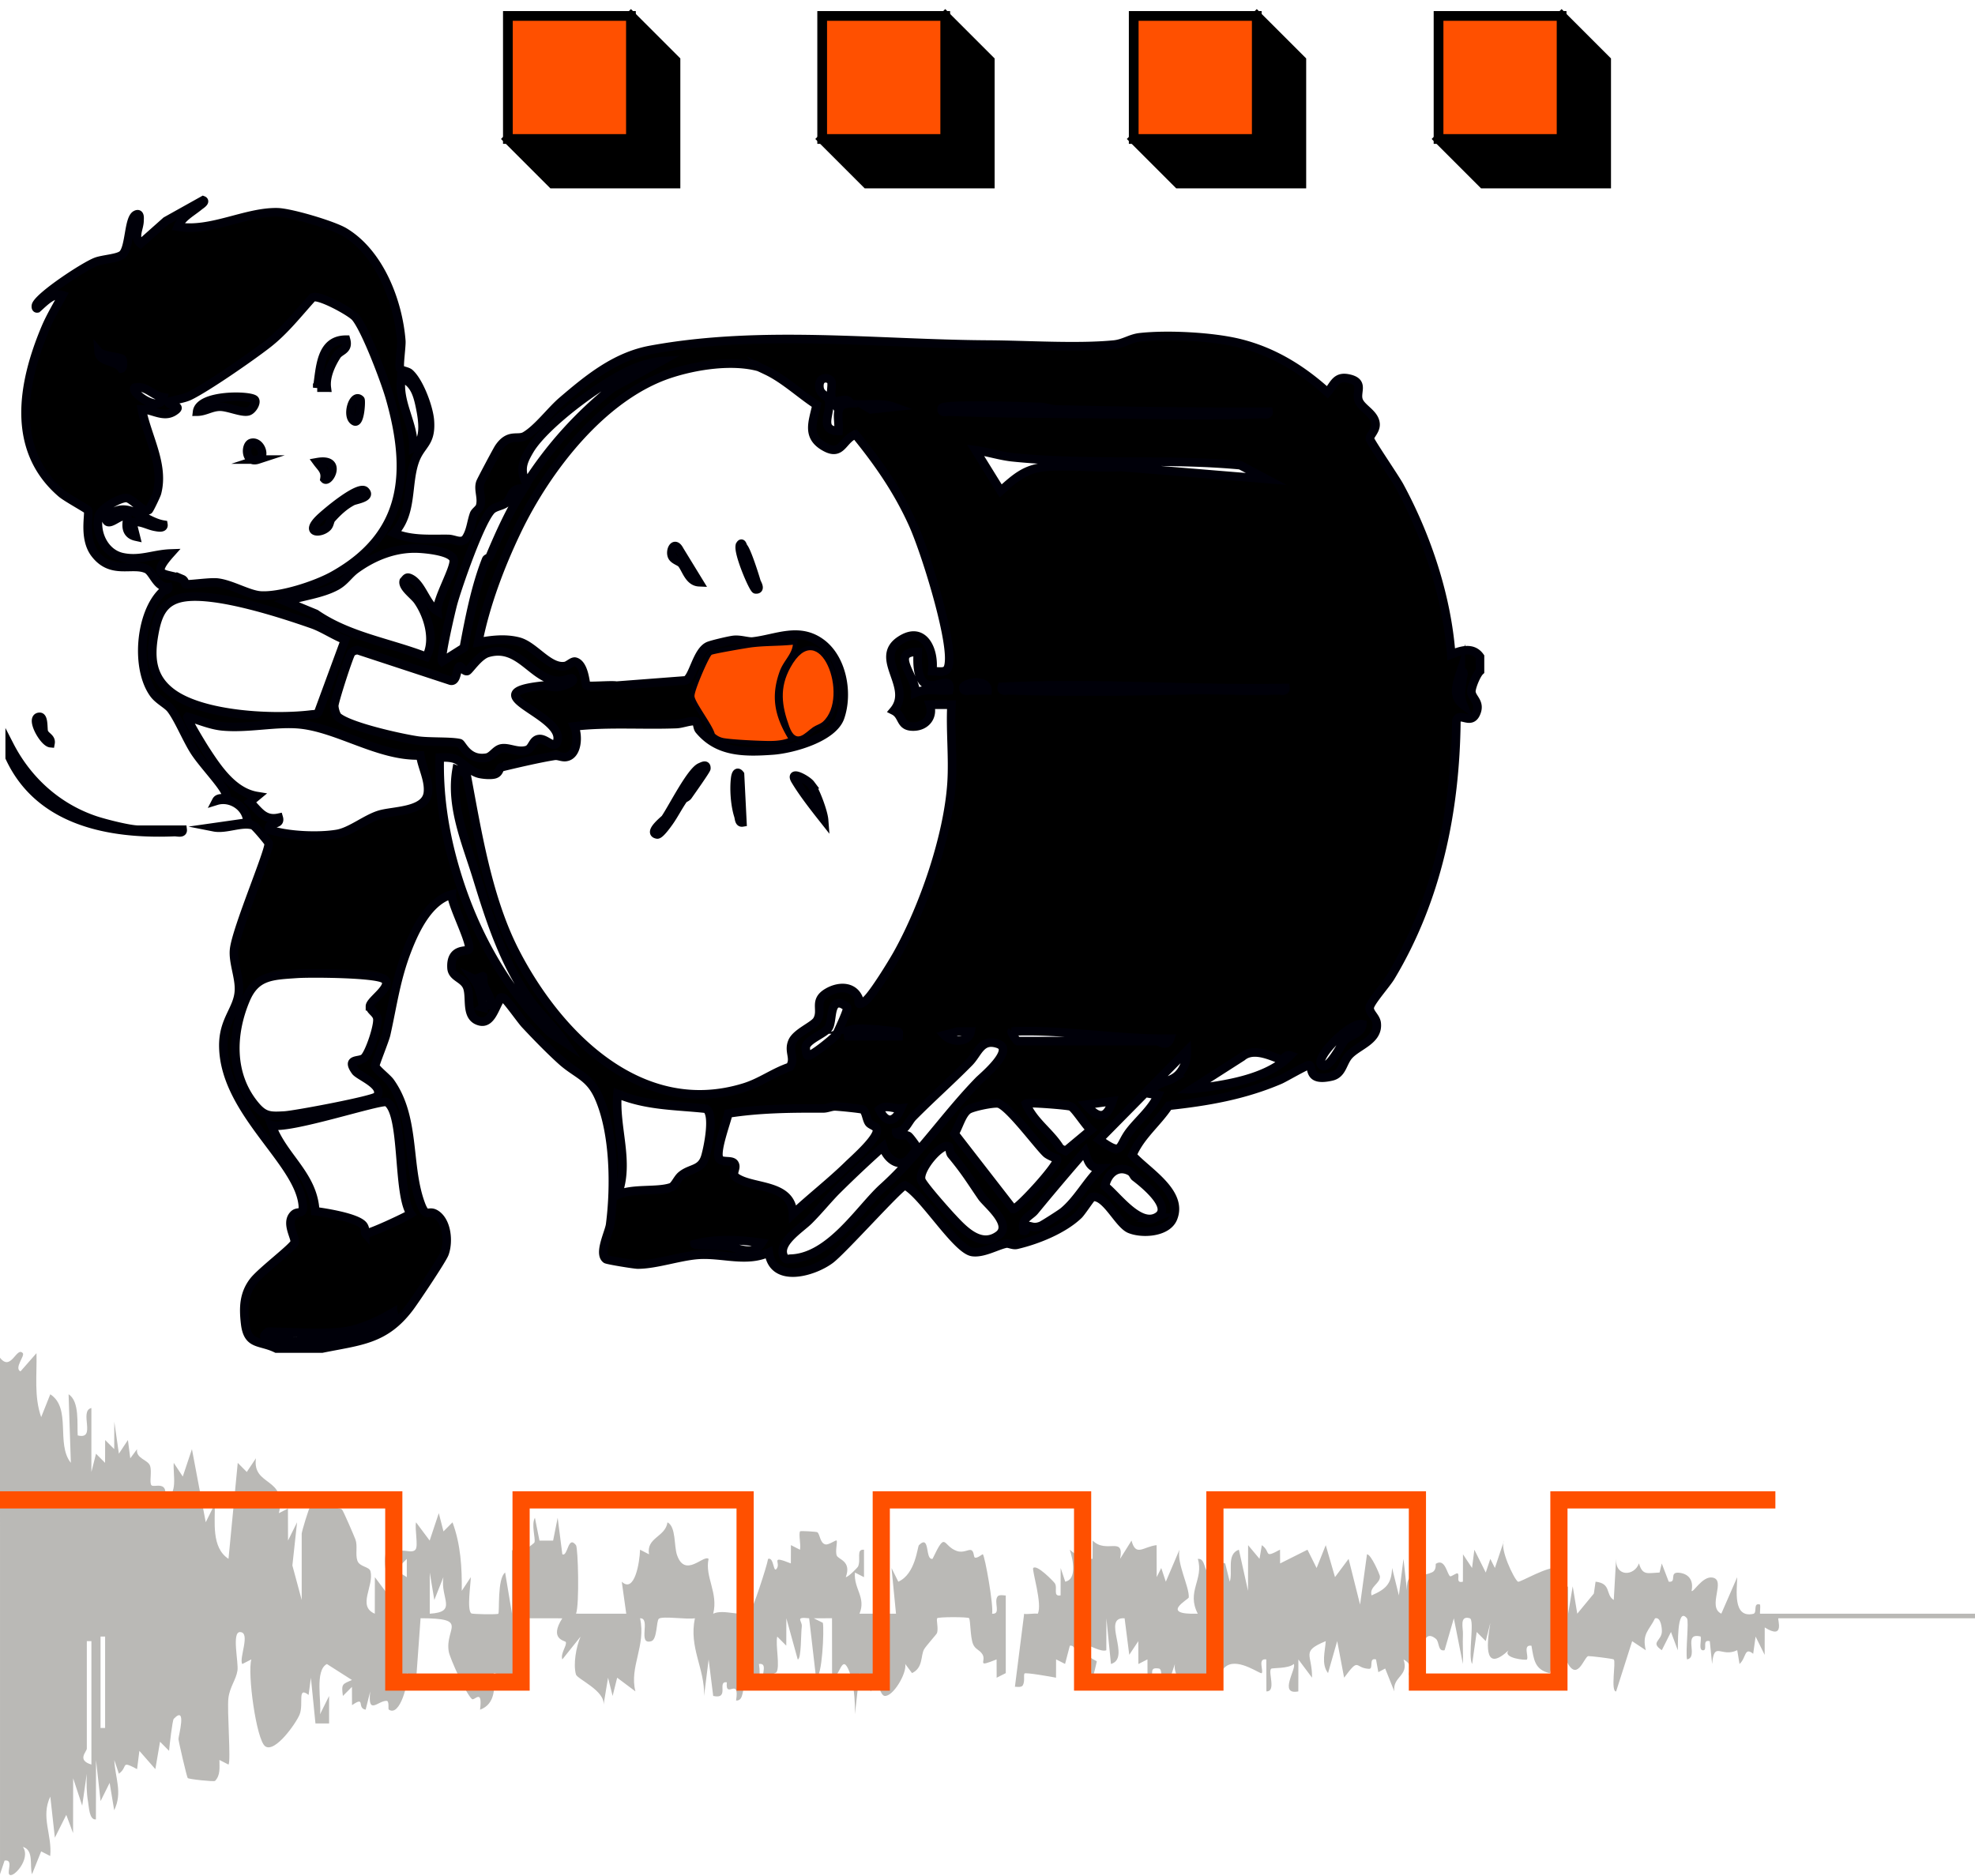
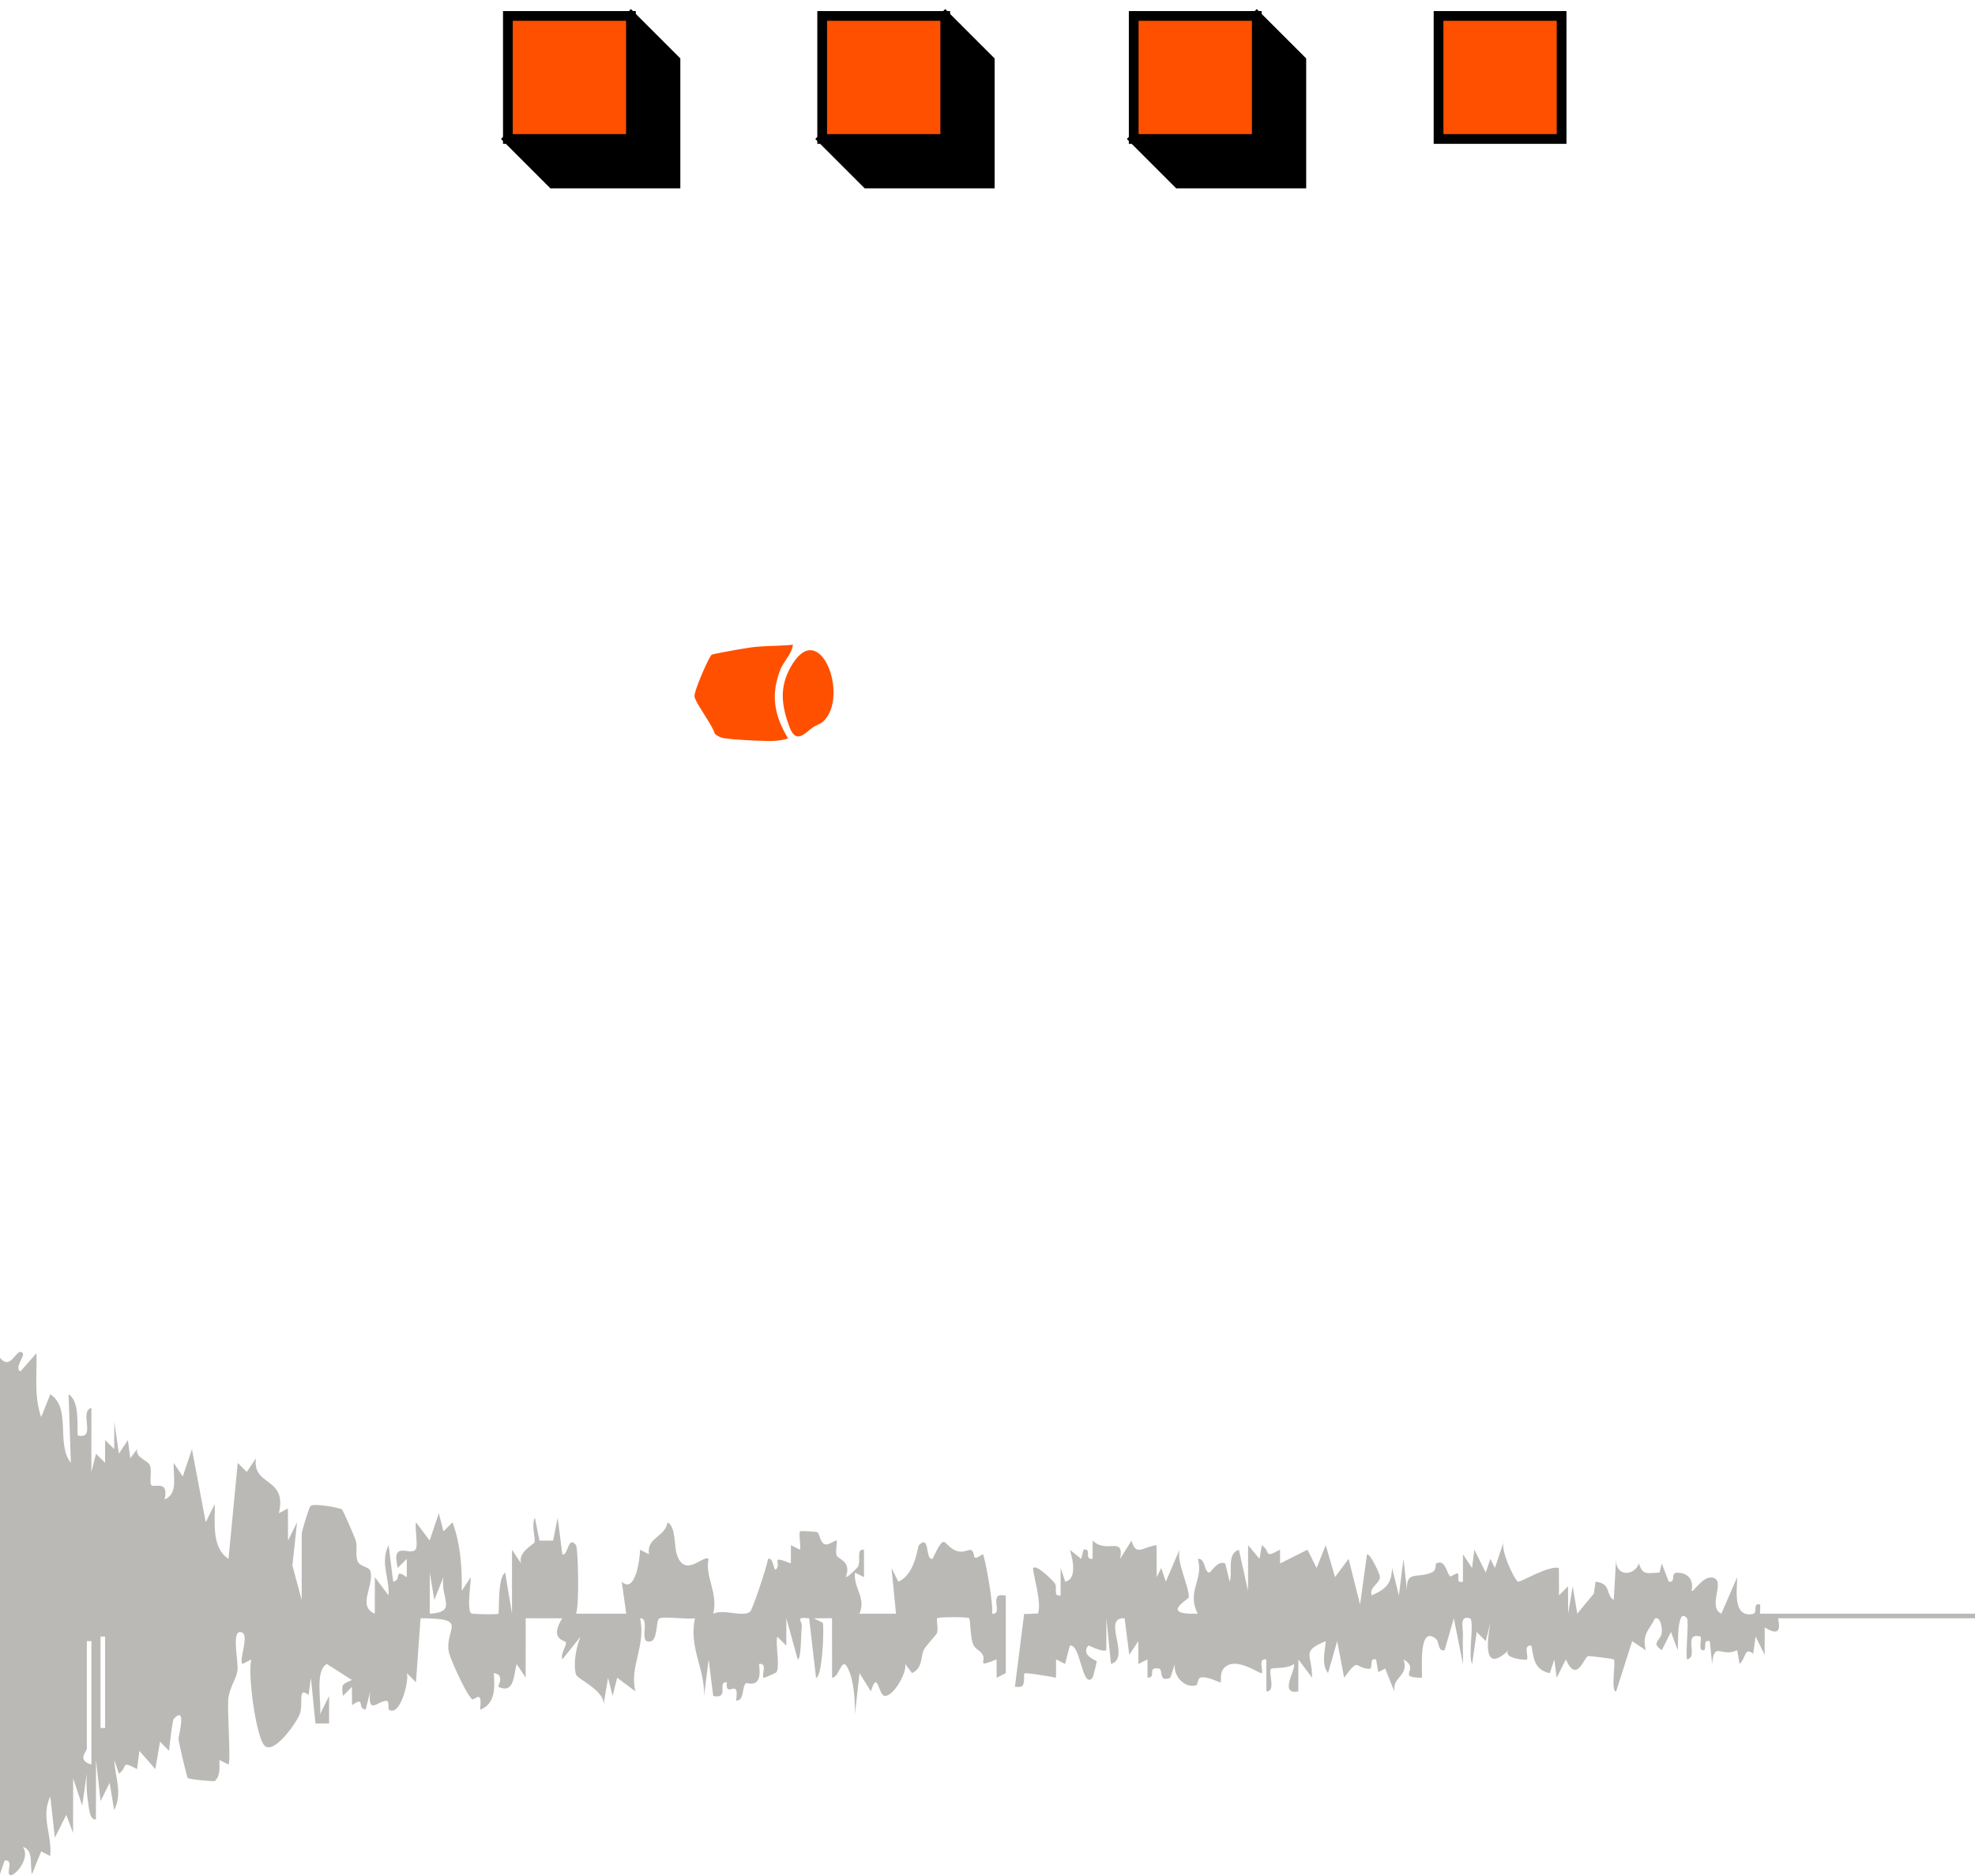
<svg xmlns="http://www.w3.org/2000/svg" width="140" height="133" fill="none">
  <path fill="#000" stroke="#000" stroke-miterlimit="10" stroke-width=".69" d="m36.002 9.853 8.723-8.723 3.156 3.156v8.723h-8.723z" />
  <path fill="#FF5000" stroke="#000" stroke-miterlimit="10" stroke-width=".69" d="M44.725 1.13h-8.723v8.723h8.723z" />
  <path fill="#000" stroke="#000" stroke-miterlimit="10" stroke-width=".69" d="m58.281 9.853 8.723-8.723 3.156 3.156v8.723h-8.722z" />
  <path fill="#FF5000" stroke="#000" stroke-miterlimit="10" stroke-width=".69" d="M67.004 1.13h-8.723v8.723h8.723z" />
  <path fill="#000" stroke="#000" stroke-miterlimit="10" stroke-width=".69" d="m80.365 9.853 8.723-8.723 3.157 3.156v8.723H83.52z" />
  <path fill="#FF5000" stroke="#000" stroke-miterlimit="10" stroke-width=".69" d="M89.088 1.13h-8.723v8.723h8.723z" />
-   <path fill="#000" stroke="#000" stroke-miterlimit="10" stroke-width=".69" d="m101.973 9.853 8.723-8.723 3.156 3.156v8.723h-8.723z" />
  <path fill="#FF5000" stroke="#000" stroke-miterlimit="10" stroke-width=".69" d="M110.696 1.13h-8.723v8.723h8.723z" />
-   <path fill="#000" stroke="#000009" stroke-miterlimit="10" stroke-width=".605" d="M18.058 28.339c.163.195-.168.748-.464.824-.458.12-1.42-.332-2.006-.328-.603.004-1.037.347-1.617.352.152-1.26 3.808-1.184 4.087-.848Zm4.429-.854.68.001c-.099-.774.292-1.633.704-2.277.24-.374.869-.373.658-1.129-1.84.001-1.821 2.04-2.042 3.405ZM7.5 36.769c.145.778 1.155-.558 1.532-.086.052.065-.388 1.143.596 1.36l-.256-1.02c.603-.114 1.089.232 1.632.327.17.03.627.135.58-.156-1.463-.239-2.688-1.983-4.084-.425Zm15.153-.004c-1.097 1.067.098 1.082.56.604.175-.18.157-.45.29-.598.435-.485.912-.936 1.496-1.237.211-.108 1.362-.254.892-.725-.457-.457-2.818 1.547-3.238 1.956Zm-4.36-4.186c.616-.202.153-1.36-.485-1.175-.45.131-.442 1.479.486 1.175Zm6.834-2.711c.411.201.485-1.47.422-1.531-.524-.514-1.045 1.226-.422 1.531Zm-2.642 2.899c.294.4.612.617.512 1.19.316.364 1.346-1.52-.512-1.19Zm26.287 23.652c.183-.262 1.293-1.824 1.299-1.94.017-.321-.246-.172-.431-.091-.671.292-1.966 2.878-2.49 3.645-.05.072-1.252 1.01-.565 1.128.194.033.734-.73.866-.918.328-.464.639-1.074.986-1.573.054-.077.247-.123.335-.25Zm8.697-.82c-.26-.346-1.54-1.022-1.093-.272.56.937 1.36 1.95 2.041 2.813-.046-.595-.61-2.092-.948-2.541Zm-9.297-16.59c-.39-.756-.748.118-.501.49.152.23.52.314.648.47.318.392.516 1.28 1.243 1.31zm3.945 16.148c-.1.791-.02 1.917.223 2.678.057.179.042.515.287.474l-.17-3.404c-.21-.275-.308.003-.34.252Zm.34-16.515c-.2.478.94 3.13 1.108 3.145.414.038.083-.456.054-.559-.125-.447-.67-2.137-.902-2.415-.089-.107-.114-.428-.26-.172ZM22.827 95.607c2.692-.548 4.457-.591 6.204-2.907.395-.523 2.313-3.386 2.477-3.824.31-.828.188-2.29-.618-2.797-.587-.368-.688.454-1.166-1.031-.858-2.666-.306-5.877-2.055-8.334-.218-.307-1.027-.918-1.07-1.142-.021-.117.68-1.82.775-2.24.474-2.111.69-3.9 1.501-5.993.577-1.487 1.545-3.49 3.146-3.92-.06.65 1.517 3.61 1.195 3.916-.135.129-1.289-.142-1.21 1.281.039.718.914.718 1.133 1.436.238.778-.165 2.104.886 2.36.75.18 1.032-.873 1.366-1.453.06-.105.008-.334.29-.215.217.09 1.237 1.556 1.534 1.874.775.832 1.714 1.796 2.552 2.557 1.117 1.014 2.006 1.106 2.674 2.605 1.117 2.506 1.159 6.346.808 9.042-.071.543-.837 2.048-.288 2.447.096.07 1.996.383 2.253.383 1.298-.004 2.949-.59 4.268-.685 1.716-.123 3.429.571 5.018-.173.28 2.2 3.087 1.436 4.345.511.866-.636 4.935-5.203 5.303-5.267 1.237.593 3.627 4.556 4.78 4.725.768.112 1.765-.474 2.38-.595.21-.041.49.147.772.082 1.437-.333 3.295-1.081 4.374-2.113.22-.212.899-1.26.978-1.274.961-.158 1.836 1.936 2.66 2.27.893.361 2.646.252 3.062-.766.75-1.837-1.865-3.323-2.887-4.467.565-1.369 1.779-2.29 2.579-3.506 2.77-.3 5.306-.736 7.877-1.83.344-.147 2-1.123 2.096-1.053.266.195-.13 1.199 1.578.804.766-.176.766-.982 1.226-1.494.634-.705 2.098-1.057 1.966-2.276-.05-.47-.582-.766-.486-1.165.097-.407 1.186-1.634 1.476-2.118 3.302-5.496 4.594-11.774 4.657-18.163.216-.671.994.322 1.381-.496.385-.814-.296-1.083-.317-1.572-.012-.292.35-1.207.612-1.45v-1.022c-.521-.734-1.363-.437-2.042-.17-.305-4.09-1.712-8.32-3.66-11.925-.293-.544-2.075-3.151-2.103-3.347-.037-.247.458-.599.397-1.1-.09-.744-1.038-1.08-1.21-1.675-.172-.593.439-1.267-.703-1.508-.897-.189-1.013.42-1.49.983-1.81-1.637-3.818-2.888-6.218-3.484-1.908-.474-5.116-.64-7.069-.424-.692.076-1.14.45-1.864.52-2.614.252-6.152.013-8.872-.002-7.96-.044-16.095-1.071-23.962.377-2.49.459-4.403 2.026-6.262 3.616-.813.695-1.741 1.963-2.636 2.487-.52.305-1.144-.234-1.866.844-.119.177-1.253 2.312-1.304 2.458-.177.507.152 1.092-.017 1.671-.064.218-.362.371-.437.584-.21.595-.233 1.256-.623 1.769-.349.29-.765-.022-1.197-.027-1.302-.015-2.605.104-3.838-.416 1.305-1.374.902-3.38 1.445-5.028.42-1.276 1.218-1.263 1.09-2.955-.07-.914-.74-2.728-1.423-3.348-.18-.163-.551-.158-.686-.327-.102-.128.113-1.599.085-1.963-.216-2.788-1.532-6.219-4.033-7.723-.808-.486-3.816-1.377-4.748-1.398-2.24-.05-4.72 1.411-7.058 1.025.29-.68.971-1.01 1.515-1.463.072-.06.499-.321.272-.41l-2.623 1.465-1.8 1.6c-.534-.423-.088-1.052-.082-1.612.002-.15.066-.596-.26-.428-.528.273-.43 2.322-.94 2.808-.305.291-1.367.331-1.868.516-.815.3-3.949 2.367-4.26 3.063-.033.075-.043.28.083.253.45-.393 1.138-1.15 1.788-.937-.412.771-.883 1.549-1.22 2.355C1.572 27.2.74 31.87 4.352 34.973c.362.31 1.82 1.104 1.88 1.198.135.212-.349 1.97.491 3.074 1.17 1.539 2.65.638 3.668 1.1.468.213.71 1.343 1.534 1.278.067.24-.253.172-.424.337-1.587 1.537-1.917 5.44-.596 7.238.327.444.95.746 1.197 1.063.543.694 1.135 2.17 1.694 3.029.551.848 1.776 2.132 2.132 2.806.436.825-.379.263-.595.68 1.023-.317 2.182.437 2.213 1.533l-2.383.34c.869.172 1.955-.391 2.778-.136.136.042 1.088 1.185 1.105 1.267.096.482-2.313 6.102-2.454 7.554-.087.907.402 1.977.344 2.923-.083 1.337-1.15 2.045-1.103 3.982.11 4.565 5.218 8.023 5.617 11.087.12.916-.304.458-.628.782-.617.617.196 1.71.054 2-.195.397-2.37 2.028-2.908 2.726-.693.9-.72 1.873-.592 2.984.183 1.6 1.036 1.209 2.214 1.788zm-9.913-54.55c-1.109-.467-2.367-.087-.817-1.819-1.214.042-2.166.528-3.415.263-1.263-.267-1.934-1.686-1.69-2.901.104-.519 1.453-1.302 1.96-1.295.417.005 1.237 1.1 1.594.851.056-.038.54-1.038.584-1.208.528-2.003-.708-4.012-1.075-5.929.776.01 1.536.63 2.28.151.689-.444-.264-.314-.407-.66.463-.18 1.09-.236 1.516-.444 1.237-.602 4.363-2.772 5.522-3.675 1.209-.94 2.154-2.158 3.182-3.293.404-.26 2.712 1.01 3.038 1.389.726.846 2.116 4.533 2.454 5.72 1.514 5.312 1.137 9.71-4.018 12.591-1.24.694-3.745 1.507-5.145 1.418-.86-.055-2.077-.807-3.076-.917-.536-.059-2.11.18-2.244.111-.047-.024-.043-.27-.243-.354ZM8.607 26.121c-.39-.605-1.559-.394-1.617-1.191.28.33 1.583.377 1.678.534.053.088.097.598-.06.657Zm34.798 1.382c-2.398 1.943-4.44 4.182-6.1 6.793-.447-.98-.29-1.484.247-2.389 1.136-1.912 5.694-5.27 7.834-5.961.466-.15.961-.3 1.453-.333zm10.985-1.202c1.23.596 2.35 1.659 3.495 2.404-.267 1.235-.753 2.272.642 3.014 1.156.615 1.2-.575 2.108-.918 1.623 1.993 3 3.972 4.07 6.337.878 1.942 2.664 7.696 2.578 9.67-.041.948-.367.81-1.2.773.192-1.482-.61-3.288-2.274-2.183-1.93 1.281.953 3.3-.46 4.984.71.356.393 1.17 1.453 1.128.867-.035 1.38-.743 1.111-1.545l1.534-.002c-.095 1.815.122 3.74.005 5.541-.247 3.792-1.985 8.822-3.856 12.154-.377.67-1.707 2.83-2.2 3.249-.724.614-.474-.011-.544-.163-.406-.88-1.44-.838-2.21-.377-1 .597-.294 1.23-.723 1.96-.241.408-1.478.874-1.754 1.524-.306.719.241 1.177-.175 1.785-1.174.394-2.044 1.091-3.238 1.459-7.27 2.238-13.137-3.62-16.22-9.586-1.956-3.784-2.7-8.533-3.479-12.687l-.688-.26c-.455 2.618.685 5.184 1.447 7.663.944 3.066 1.882 5.997 3.724 8.626.735 1.05 1.761 1.972 2.49 3.042l-1.023-.671c-3.383-3.365-5.64-7.596-6.894-12.189-.656-2.404-.997-4.835-.938-7.323.35-.016.687-.023 1.03.08.535.159 1.088.926 1.816 1.078.276.058.723.093.992.04.425-.084.349-.472.54-.519 1.011-.243 2.754-.65 3.758-.803.25-.039.511.114.774.088.87-.087.933-1.524.628-2.176 2.41-.268 4.83-.073 7.244-.164.398-.015 1.044-.272 1.34-.191.157.042.112.426.265.61 1.328 1.599 3.196 1.598 5.208 1.455 1.419-.1 4.286-.9 4.79-2.358.587-1.697.16-4.12-1.302-5.233-1.59-1.21-3.213-.33-4.882-.14-.338.04-.85-.157-1.338-.115-.305.027-1.522.317-1.794.425-.852.338-1.114 2.277-1.639 2.448l-4.905.374c-.346-.07-2.029.081-2.128-.015-.07-.068-.127-1.507-.788-1.685-.2-.053-.483.265-.71.306-1.148.207-2.172-1.439-3.31-1.733-.946-.245-1.927-.122-2.863.053.522-2.665 1.571-5.436 2.748-7.894 2.1-4.385 6.058-9.557 10.834-11.135 1.841-.608 4.415-1.003 6.298-.49.036.01.484.223.613.285Zm-25.942.502c.891.297 1.143 1.163 1.317 2.003.184.887.464 2.447-.465 2.936.058-1.715-1.106-3.186-.852-4.939Zm30.562 1.54c.217.358.974-.315 1.282.25-1.252.016-.78 1.067-.851 1.956-1.428-.018-.514-1.278-.677-2.132-.085-.446-.664-.368-.681-1.032-.018-.713.659-.645.823-.384.15.239-.12.976.104 1.343Zm-49.466-.858c.833-.183 1.272.576 2.042.683-.264 1.204-2.39-.383-2.042-.683Zm52.19 1.538-.59-.345c.746.006 1.5-.087 2.213.171zm27.598.335c-3.591.147-7.466.046-11.079.007-3.577-.039-7.303-.034-10.894-.177-.23-.01-.709.141-.595-.254.095-.332 6.215-.108 6.905-.094.403.008.775.175 1.178.184 5.026.117 10.041.19 15.078.165.04.297-.386.16-.593.169Zm-9.881 3.748c-1.72.1-3.586-.14-5.284-.008-1.479.116-2.164.76-3.23 1.707l-1.788-2.891c.883.126 1.75.415 2.642.507 5.35.552 10.79.062 16.13.56l1.835.973zm-44.723 6.336c-.05.119-.228.13-.268.228-.757 1.903-1.206 4.23-1.583 6.257l-1.534.971c-.162-.185.623-3.553.766-4.085.307-1.146 2.048-6.194 2.815-6.722.32-.22.754-.23 1.026-.507.366-.374.244-1.022 1.182-.945-.979 1.525-1.697 3.134-2.404 4.803Zm-5.598 1.578c-.299-.154-.326-.027-.513.177-.114.438.723 1.005.992 1.389.743 1.059 1.249 2.789.612 3.977-2.618-1.017-5.491-1.428-7.84-3.05l-2.108-.87c1.134-.389 2.526-.518 3.584-1.1.598-.328.867-.822 1.368-1.186 1.306-.949 2.862-1.551 4.497-1.459.543.031 2.318.194 2.436.787.117.58-1.231 2.818-1.159 3.638-.779-.464-1.08-1.896-1.869-2.303Zm-6.986 3.24c.731.256 1.558.813 2.313 1.102l-1.883 5.116c-.126.187-.317.154-.505.177-2.642.326-7.691.097-9.886-1.542-1.441-1.076-1.553-2.484-1.256-4.151.248-1.392.644-2.397 2.152-2.617 2.29-.333 6.778 1.114 9.065 1.915Zm33.13 3.325c-.648 1.783-.363 3.165.59 4.762-.64.221-1.289.19-1.956.17-.645-.02-1.96-.088-2.546-.178a1.288 1.288 0 0 1-.696-.326c-.166-.622-1.406-2.224-1.436-2.653-.028-.399 1.034-2.82 1.218-2.94.12-.077 2.432-.475 2.797-.523.973-.127 1.99-.088 2.96-.19-.079.695-.668 1.152-.931 1.878Zm-15.755 1.121c-.428.035-.735-.13-1.083-.092-4.948.536 1.35 1.986 1.091 3.817-.119.84-.736-.052-1.265-.04-.521.012-.504.651-.905.778-.656.207-1.282-.206-1.803-.113-.436.077-.656.59-1.07.658-1.325.218-1.717-.983-1.9-1.028-.62-.15-2.161-.064-3.008-.19-1.184-.176-4.767-.97-5.611-1.669-.156-.13-.273-.599-.272-.795 0-.303 1.076-3.633 1.221-3.768.116-.107.265-.148.415-.18l6.62 2.176c.5.09.387-1.029.67-1.017.045.002.281.372.495.333.14-.026.808-1.087 1.456-1.28 2.277-.68 3.168 1.925 5.038 1.975.264.007.889-.212.929-.18.382.32-.89.604-1.018.615Zm16.428 2.794c-.54-1.484-.712-2.736.083-4.181 2.051-3.727 4.243 2.084 2.309 3.842-.194.176-.481.243-.709.4-.562.39-1.199 1.268-1.683-.06Zm10.06-2.91c.605.014 1.451-.604 1.27.352-.792.058-1.641-.16-2.384.172.063-1.112-1.852-2.932.168-2.897-.045.767-.086 2.349.945 2.373Zm37.545-1.008c.319-.036.139.357.121.544-.067.672-.238 1.127.046 1.838-.832-.618-.421-1.6-.167-2.383Zm-34.66 1.36c-.262-.011-.674.161-.593-.252.362-.407 1.722-.495 1.7.252-.366-.01-.74.017-1.107 0Zm21.632 0c-2.04.084-4.098-.046-6.14-.006-4.294.083-8.451.16-12.768.007-.23-.008-.707.14-.595-.254 6.706-.33 13.39.21 20.096.085.04.297-.386.16-.593.169Zm-60.191 7.243c-.14 1.359-2.401 1.275-3.389 1.559-.991.285-2.068 1.21-3.051 1.376-1.34.226-3.54.128-4.812-.303-.125-.655.864-.22.68-.847-1.039.224-1.401-.487-2.043-1.109l.51-.423c-1.68-.272-2.779-1.919-3.647-3.252-.17-.26-1.406-2.258-1.29-2.37.799.233 1.63.599 2.47.68 1.78.171 3.777-.293 5.427-.147 2.752.243 5.668 2.314 8.605 2.208.128.859.631 1.732.54 2.628Zm-4.108 15.153c.001.315.458.467.522.859.086.526-.573 2.48-.938 2.805-.323.289-1.299-.019-.61.945.25.348 2.045 1.007 1.53 1.764-.187.276-5.82 1.331-6.543 1.373-1.045.06-1.447.071-2.129-.763-1.753-2.144-1.672-5-.639-7.453.72-1.709 1.862-1.703 3.623-1.827.946-.067 5.592-.04 6.178.37.696.488-.995 1.502-.994 1.927Zm8.014.085c-.097-.72-.245-1.454-.683-2.042.19.089.658-.2.68-.172.026.036 0 .468.082.685.114.302.648 1.047.41 1.336-.022.026-.376.113-.49.193Zm22.897 2.732c.202-.503 1.355-.89 1.607-1.302.293-.479.058-1.916.875-1.705.095.025.386.2.43.27.093.145-.642 1.67-.775 1.965-.243.272-1.845 1.596-2.044 1.445-.034-.027-.159-.511-.093-.673Zm38.143-.36c-.157.178-1.152 2.187-1.605 1.714-.514-.535 2.062-3.076 2.893-2.893-.025.692-.895.734-1.288 1.179Zm-34.871-.81c.484-.153 2.399.065 3.039.14.314.037.273-.052.252.341h-3.576c-.044-.233.058-.41.285-.481Zm6.528.394.934-.245.938-.007c-.128.847-1.395.776-1.872.252Zm4.767-.252c3.761-.157 7.485.562 11.24.511-.23.66-.747.169-.936.169h-9.878c-.105-.034-.458-.656-.425-.68Zm-9.117 11.067c-1.624 1.468-3.75 4.968-6.551 5.04-.157.005-.291.13-.431-.09-.593-.972 1.123-2.014 1.735-2.623.706-.703 1.422-1.588 1.997-2.156a83.612 83.612 0 0 1 3.257-3.064c.211.745 1.047 1.539 1.775.927.086-.072.658-.787.659-.84.001-.054-.536-.804-.644-.856-.312-.153-.832.071-.853-.251.648-.07.836-.75 1.191-1.11 1.293-1.308 2.688-2.542 3.98-3.853.648-.657.838-1.713 2.04-1.314 1.244.413-1.123 2.366-1.35 2.599-2.4 2.465-4.235 5.268-6.805 7.591Zm20.65-7.787c-.634.386-1.393.323-1.656 1.145l.51.086c-.444.986-1.342 1.72-1.98 2.531-.888 1.13-.44 1.874-2.192.621l6.217-6.301c.027.724-.28 1.54-.9 1.918Zm1.241.804 3.58-2.292c.917-.781 2.457.2 2.81.193.171-.004.287-.39.591-.282-1.637 1.692-4.703 2.104-6.98 2.381ZM50 81.992c-.297.997-1.051.788-1.716 1.35-.274.232-.461.741-.706.826-1.005.345-2.703.04-3.803.538.893-2.309-.212-4.77 0-7.15 2.045.862 4.107.817 6.272 1.05.63.375.14 2.753-.047 3.385Zm-24.105 5.441c-.022-.026.033-.373-.17-.595-.484-.529-2.628-.872-3.379-.967-.119-2.563-2.303-3.87-3.094-6.102 1.152.372 7.821-1.852 8.175-1.631 1.253.784.71 6.486 1.688 7.91-.342.224-3.105 1.519-3.22 1.385Zm51.09-9.113 1.87-.254c-.433 1.33-1.015 1.246-1.87.254Zm-2.054 3.847c.204.292-2.812 3.603-3.118 3.55l-4.15-5.35c.294-.462.526-1.403.984-1.697.311-.2 1.75-.495 2.111-.437.696.11 2.726 2.876 3.39 3.52.202.196.758.378.783.414Zm2.392-2.061-1.785 1.488-.378-.173c-.682-1.141-1.91-1.892-2.433-3.184.12-.105 3.04.127 3.196.213.294.163 1.052 1.365 1.4 1.656Zm-25.106 3.388c-.45-.3.085-.665-.167-1.013-.19-.261-.863-.053-1.05-.316-.324-.451.5-2.604.632-3.225 2.238-.348 4.449-.366 6.71-.356.299.001.585-.148.845-.144.264.004 1.878.167 1.962.218.246.148.262.671.434.928.125.188.5.24.571.463.178.561-1.587 2.1-2.028 2.532-1.24 1.212-2.649 2.305-3.917 3.489-.056-2.189-2.81-1.787-3.992-2.576Zm10.123-4.834c.443-.39 1.013-.022 1.53-.082-.426.992-1.045 1.127-1.53.082Zm5.094 3.202c.984 1.186 1.319 1.767 2.162 2.996.34.496 2.236 1.973 1.158 2.732-1.297.913-2.532-.497-3.298-1.315-.391-.419-1.995-2.222-2.14-2.601-.27-.714 1.461-2.738 1.958-2.372.035.026.044.42.16.56Zm7.932 4.038c-.175.145-1.442.952-1.58 1.005-.543.208-.71-.016-.96.015-.2.025.023.416-.268.341-.197-.889.462-1.022.79-1.421a188.102 188.102 0 0 1 3.552-4.197c.209.601.31 1.224 1.105 1.193-.965.915-1.606 2.21-2.639 3.064Zm6.55.428c-1.233.552-2.75-1.587-3.58-2.234.16-.876.891-1.532 1.769-1.052.204.112.242.325.35.406.642.486 2.838 2.263 1.46 2.88Zm-30.386 2.017c-.322-.033-2.308-.031-2.307-.147 1.545-.397 3.196-.32 4.77-.083-.633 1.02-1.743.303-2.463.23Zm-23.68 4.706c.225.081-.198.355-.27.412-1.905 1.506-6.536 2-8.84 1.29-.054-.052.22-.338.256-.338 1.614 0 3.742.172 5.28 0 1.178-.133 2.553-.77 3.574-1.365ZM.687 53.712c2.114 4.544 7.083 5.47 11.668 5.28.208-.009.632.13.594-.17h-3.15c-.627 0-2.404-.453-3.07-.678-2.659-.9-4.77-2.811-6.042-5.283zm2.42-1.823c-.067-.213.018-1.068-.291-1.069-.737-.001.27 1.826.765 1.87.073-.396-.373-.479-.474-.801Z" />
  <path fill="#FF5000" d="M55.273 47.586c-.647 1.783-.362 3.165.591 4.762-.641.221-1.29.19-1.956.17-.645-.02-1.96-.088-2.546-.178a1.29 1.29 0 0 1-.696-.326c-.166-.622-1.407-2.225-1.436-2.653-.028-.399 1.034-2.82 1.218-2.94.12-.077 2.431-.475 2.797-.523.973-.127 1.99-.088 2.959-.19-.078.695-.667 1.152-.93 1.878" />
  <path fill="#FF5000" d="M55.947 51.502c-.54-1.485-.712-2.737.083-4.182 2.05-3.726 4.243 2.085 2.309 3.842-.194.176-.481.243-.709.4-.562.39-1.199 1.269-1.683-.06" />
  <path fill="#BAB9B6" d="M72.599 114.403c.092.075.697-.041.963.003.352-.651-.43-3.118-.322-3.24.253-.287 1.437.947 1.526 1.072.233.324-.162.971.415.868l.006-1.941.324.969c.815-.16.578-1.504.322-2.264l.81.649.164-.651c.634-.149-.013.717.642.646l.007-1.295c.97.969 2.26-.36 1.944 1.295l.809-1.294c.309 1.174.84.427 1.778.324l.006 2.266.324-.645.324.971.966-2.267c-.194.991.699 2.604.662 3.381-.007.135-2.133 1.247.636 1.152-.82-1.588.445-2.416.004-3.885.557-.068.425.938.807.965.147.011.563-.881 1.135-.64l.32 1.294c.239-.697-.253-1.955.649-2.269l.648 2.915.006-3.237.809.969.164-.969c.685.496.079.969 1.29.318l.006.978 1.94-.973.647 1.298.647-1.622.657 2.266.964-1.293.813 3.243.49-3.567c.296-.005.897 1.437.912 1.525.089.535-.775.754-.588 1.39 1.016-.446 1.413-.808 1.455-1.948l.482 1.947.325-2.59.324 2.914c-.351-2.347.516-1.417 1.707-1.963.325-.149.235-.585.263-.602.661-.42.793.738 1.008.881.087.058.461-.267.544-.196.167.142-.18.719.367.583l.006-1.941.642.969.164-1.293.808 1.617.324-.969.324.645.649-1.943c-.334.55.694 2.706.982 2.916.125.092 2.174-1.179 2.907-.971l.006 1.942.642-.644.006 1.941.324-1.941.323 1.941 1.176-1.426.122-.843c1.148.131.68.924 1.289 1.297l.166-2.919c-.063 1.313 1.301 1.235 1.62.323.255.875.592.69 1.462.65l.154-.642.494 1.291c.621.083-.039-.74.778-.629.702.094.982.597.842 1.277.097.182.754-1.045 1.463-.943 1.035.148-.396 2.077.646 2.562l1.126-2.588c-.009.899-.338 2.924 1.139 2.602.312-.068-.055-.823.481-.658.035.177-.029.647.003.647H140v.324h-13.935c-.1 0 .509 1.583-.97.649l-.006 1.943-.642-1.294-.17 1.22c-.638-.517-.484.295-.969.722l-.162-.977c-1.149.555-1.631-.711-1.781.982l-.165-1.622c-.6-.144-.112.658-.483.649-.329-.008-.097-.684-.163-.978-1.321-.33-.106 1.471-.968 1.622-.116-.543.151-2.722-.005-2.914-.752-.927-.618 2.197-.649 2.266l-.483-1.298-.649 1.293c-.834-.562-.041-.641.003-1.299.014-.211-.058-1.085-.483-.96-.42.86-.945 1.091-.655 2.264l-.967-.644-1.138 3.565c-.408 0 .004-2.11-.166-2.268-.066-.062-1.717-.254-1.807-.239-.306.05-.807 2.008-1.591.237l-.649 1.298-.166-1.298-.323.975c-1.08-.248-1.13-.971-1.298-1.946-.634-.101-.173.76-.323.975-.052.075-1.77-.096-1.297-.65-1.643 1.512-1.617-.094-1.296-1.947l-.324 1.294-.642-.645-.323 2.265c-.318-.543.198-3.134-.169-3.241-.753-.22-.462.7-.483 1.133-.034.7.027 1.41-.003 2.108l-.642-3.238-.656 2.265c-.506.107-.343-.589-.627-.819-1.314-1.063-.901 2.61-.992 2.768-1.89-.023-.045-.572-1.29-1.298.402 1.195-.789 1.191-.655 2.266l-.647-1.62-.486.258-.163-.903c-.554-.15-.148.685-.5.667-1.046-.054-.65-.875-1.762.628l-.49-2.596-.65 2.27c-.498-.645-.205-1.537-.163-2.267-1.8.749-.947.911-.972 2.591l-.967-1.293-.004 2.266c-1.443.283-.092-1.658-.325-1.943-.364.341-1.525.263-1.602.338-.236.229.38 1.622-.336 1.605l-.007-2.266c-.636-.101-.18.78-.324.973-.077.103-1.578-1.041-2.45-.539-.634.366-.368 1.074-.468 1.189-.047.055-.854-.443-1.411-.342-.205.037-.226.514-.287.536-.815.286-1.678-.638-1.542-1.492l-.322.973c-.882.36-.482-.6-.811-.654-.889-.146-.118.654-.805.649l-.005-1.297-.643.329-.006-1.621-.641.968-.33-2.59c-1.672-.107.494 2.819-.967 3.24l-.324-3.239-.005 2.266c-.364.151-1.244-.385-1.292-.323-.535.708.62 1.047.617 1.115-.003.059-.26 1.109-.299 1.155-.754.873-.834-2.454-1.613-2.269l-.337 1.292-.637-.323-.004 1.299c-.312-.063-2.182-.393-2.237-.295-.08.143.05.55-.123.843-.107.18-.555.072-.555.1m-.648-.972-.646.326-.005-1.298c-1.5.607-.696.132-1.004-.363-.206-.33-.52-.35-.667-.73-.204-.528-.17-1.636-.277-1.829-.056-.099-2.207-.096-2.263.002-.077.137.101.711-.013 1.053-.027.08-.8.937-.918 1.154-.249.456-.056 1.306-.852 1.683l-.481-.645c.125.66-.873 2.34-1.466 2.261-.443-.059-.483-1.911-.967-.319l-.808-1.294-.325 2.914c.01-.993-.06-2.344-.49-3.239-.464-.969-.585.639-1.13.648l-.005-4.215-1.293.003.644.32c.103.5-.048 3.901-.483 3.895l-.488-4.215c-1.07-.118-.461.186-.523.598-.064.429-.027 2.32-.286 2.321l-.807-2.919-.006 1.941-.642-.644c-.134.618.217 2.128-.058 2.535-.028.041-.888.426-.914.384-.147-.228.31-1.072-.324-.975.297 1.877-.845 1.291-.923 1.361-.296.264-.099 1.272-.697 1.229.265-1.745-.774-.033-.656-1.292-.73-.105.235 1.227-.966.967l-.323-2.589-.324 2.589c.063-1.944-1.09-3.411-.65-5.509-.547.108-2.306-.179-2.558.038-.181.157-.11 1.458-.526 1.586-1.022.314-.004-1.651-.803-1.621.431 1.964-.774 3.437-.33 5.182l-1.293-.97-.322 1.295-.324-1.294-.323 1.941c.15-1.008-1.862-1.845-1.953-2.171-.204-.732.012-1.96.328-2.685l-1.293 1.617c-.153-.423.352-1.003.243-1.236-.045-.095-1.202-.183-.246-1.677l-2.594-.005-.002 4.213-.64-.968c-.219.849-.18 2.14-1.3 1.615-.047-.021.502-.876-.322-.969.072.974.146 2.183-.972 2.594.193-1.555-.397-.609-.574-.756-.404-.336-1.567-2.886-1.647-3.377-.272-1.659 1.5-2.348-1.995-2.352l-.328 4.537-.641-.644c.16.597-.497 3.158-1.29 2.576-.051-.038.055-.605-.147-.613-.598-.024-1.364 1.083-1.163-.667l-.324 1.293c-.652-.104.025-1.002-.966-.32l-.006-1.297-.642.645c-.116-.871-.038-.833.644-1.131l-1.776-1.133c-.878.441-.37 2.691-.488 3.56l.642-1.293v1.945h-.966l-.324-3.241-.163 1.221c-.828-.648-.333.631-.636 1.384-.25.623-1.751 2.754-2.441 2.254-.628-.456-1.27-5.173-.98-6.16l-.642.329c-.26-.383.624-2.263-.165-2.264-.596-.002-.09 2.154-.178 2.728-.1.657-.544 1.152-.642 1.954-.104.85.19 4.445.008 4.712l-.644-.329c-.004.509.088 1.078-.312 1.486-.068.069-1.886-.121-1.937-.204-.074-.121-.62-2.463-.655-2.762-.018-.16.634-2.449-.335-1.435-.095.099-.3 1.891-.331 2.268l-.641-.645-.332 1.942-1.132-1.294-.163 1.294c-1.219-.644-.601-.173-1.29.323l-.325-.969c.057 1.287.602 2.294-.007 3.561l-.323-1.941-.642 1.293-.324-2.913-.007 4.21c-.47.063-.492-.878-.553-1.223-.118-.673-.122-1.337-.095-2.015l-.324 2.266-.641-1.942-.007 3.886-.481-1.293-.809 1.617-.323-2.913c-.697 1.451.144 2.706-.007 4.213l-.642-.328-.648 1.621c-.184-.612.153-1.702-.648-1.943.607.863-.742 2.309-.973 1.948-.146-.227.31-1.072-.324-.974l-.323.968L0 96.256c.788 1.018 1.175-.827 1.617-.322.162.186-.637 1.064-.164 1.292l1.134-1.293c.04 1.525-.186 3.071.332 4.535l.646-1.62c1.522.996.383 3.519 1.457 4.86l-.16-4.858c.789.493.593 2.122.646 2.915 1.37.338.065-1.729.97-1.944v4.537l.328-1.295.642.645.006-1.617.642.645.007-1.941.324 2.265.641-.969.166 1.298.482-.649c-.1.676.774.737.923 1.183.142.428-.07 1.205.1 1.379.181.186 1.257-.406.928 1 .995-.38.584-1.714.649-2.591l.64.969.65-1.941.978 5.182.642-1.293c.03 1.243-.262 3.085.972 3.887l.655-6.804.641.645.65-.972c-.281 2.023 2.238 1.295 1.625 3.893l.643-.328.006 2.269.641-1.294-.332 3.06.66 2.448v-4.699c0-.142.521-1.89.63-1.974.254-.199 2.086.131 2.224.254.087.077.844 1.834.954 2.125.169.442-.013 1.05.135 1.496.153.461.84.419.93.756.277 1.041-.96 2.472.309 3.015l.005-2.591.967 1.293c.08-1.285-.612-2.315.007-3.561l.324 2.588c.652-.103-.025-1.002.966-.32v-1.297l-.642.645c-.498-2.03.907-.801 1.268-1.32.191-.275-.074-1.449.028-1.917l.966 1.293.647-1.942.332 1.293.64-.644c.58 1.561.675 3.197.656 4.858l.641-.969c-.004.478-.287 2.293.029 2.565.073.063 1.853.095 1.92.027.103-.106-.09-2.486.485-2.921l.486 2.92v-4.537l.644.969c-.24-.829.908-1.328.953-1.504.073-.286-.243-1.25.027-1.732l.324 1.621h.966l.324-1.621.33 2.589c.4.198.386-1.39.968-.645.15.193.252 4.222.003 4.857l3.56.002-.318-2.27c.902.86 1.273-1.365 1.296-2.268l.636.327c-.204-1.201 1.154-1.214 1.31-2.267.618.327.444 1.657.678 2.326.577 1.65 1.882-.054 2.234.266-.28 1.271.703 2.403.327 3.887.744-.361 2.044.267 2.613-.137.168-.119 1.187-3.189 1.278-3.75.437-.168.356 1.144.64.643.233-.408-.493-.905.974-.322l.005-1.298.643.329c.076-.352-.11-1.095.005-1.304.03-.053 1.172.024 1.222.06.201.148.185.788.582.866.236.046.731-.332.785-.276.078.081-.111.754.01 1.063.113.29 1.068.383.642 1.532.184-.003.841-.689.865-.741.236-.52-.162-1.257.425-1.201l.001 1.945-.643-.328c-.098 1.152.804 1.757.323 2.917l2.588.002-.318-3.24.482.969c1.224-.539 1.353-2.483 1.463-2.591.815-.803.41 1.087.965.97.976-2.05.692-.917 1.719-.556.447.157.805-.114.996-.068.235.056.188.477.275.529.16.097.549-.253.574-.228.152.149.772 3.643.656 4.213.669.068.08-.855.4-1.234.126-.149.569-.032.569-.061m-40.507.323-.324-1.942v2.916c2.01-.121.732-1.08.966-2.592zm-23.337 2.594h-.324v6.481h.324zm-.972 9.074v-8.75h-.324v7.616c0 .225-.732.815.324 1.134" />
-   <path stroke="#FF5000" stroke-miterlimit="10" stroke-width="1.218" d="M125.85 106.335h-15.344v12.916h-10.031v-12.916H86.12v12.916h-9.378v-12.916H62.47v12.916h-9.652v-12.916h-15.88v12.916h-9.024v-12.916H0" />
</svg>